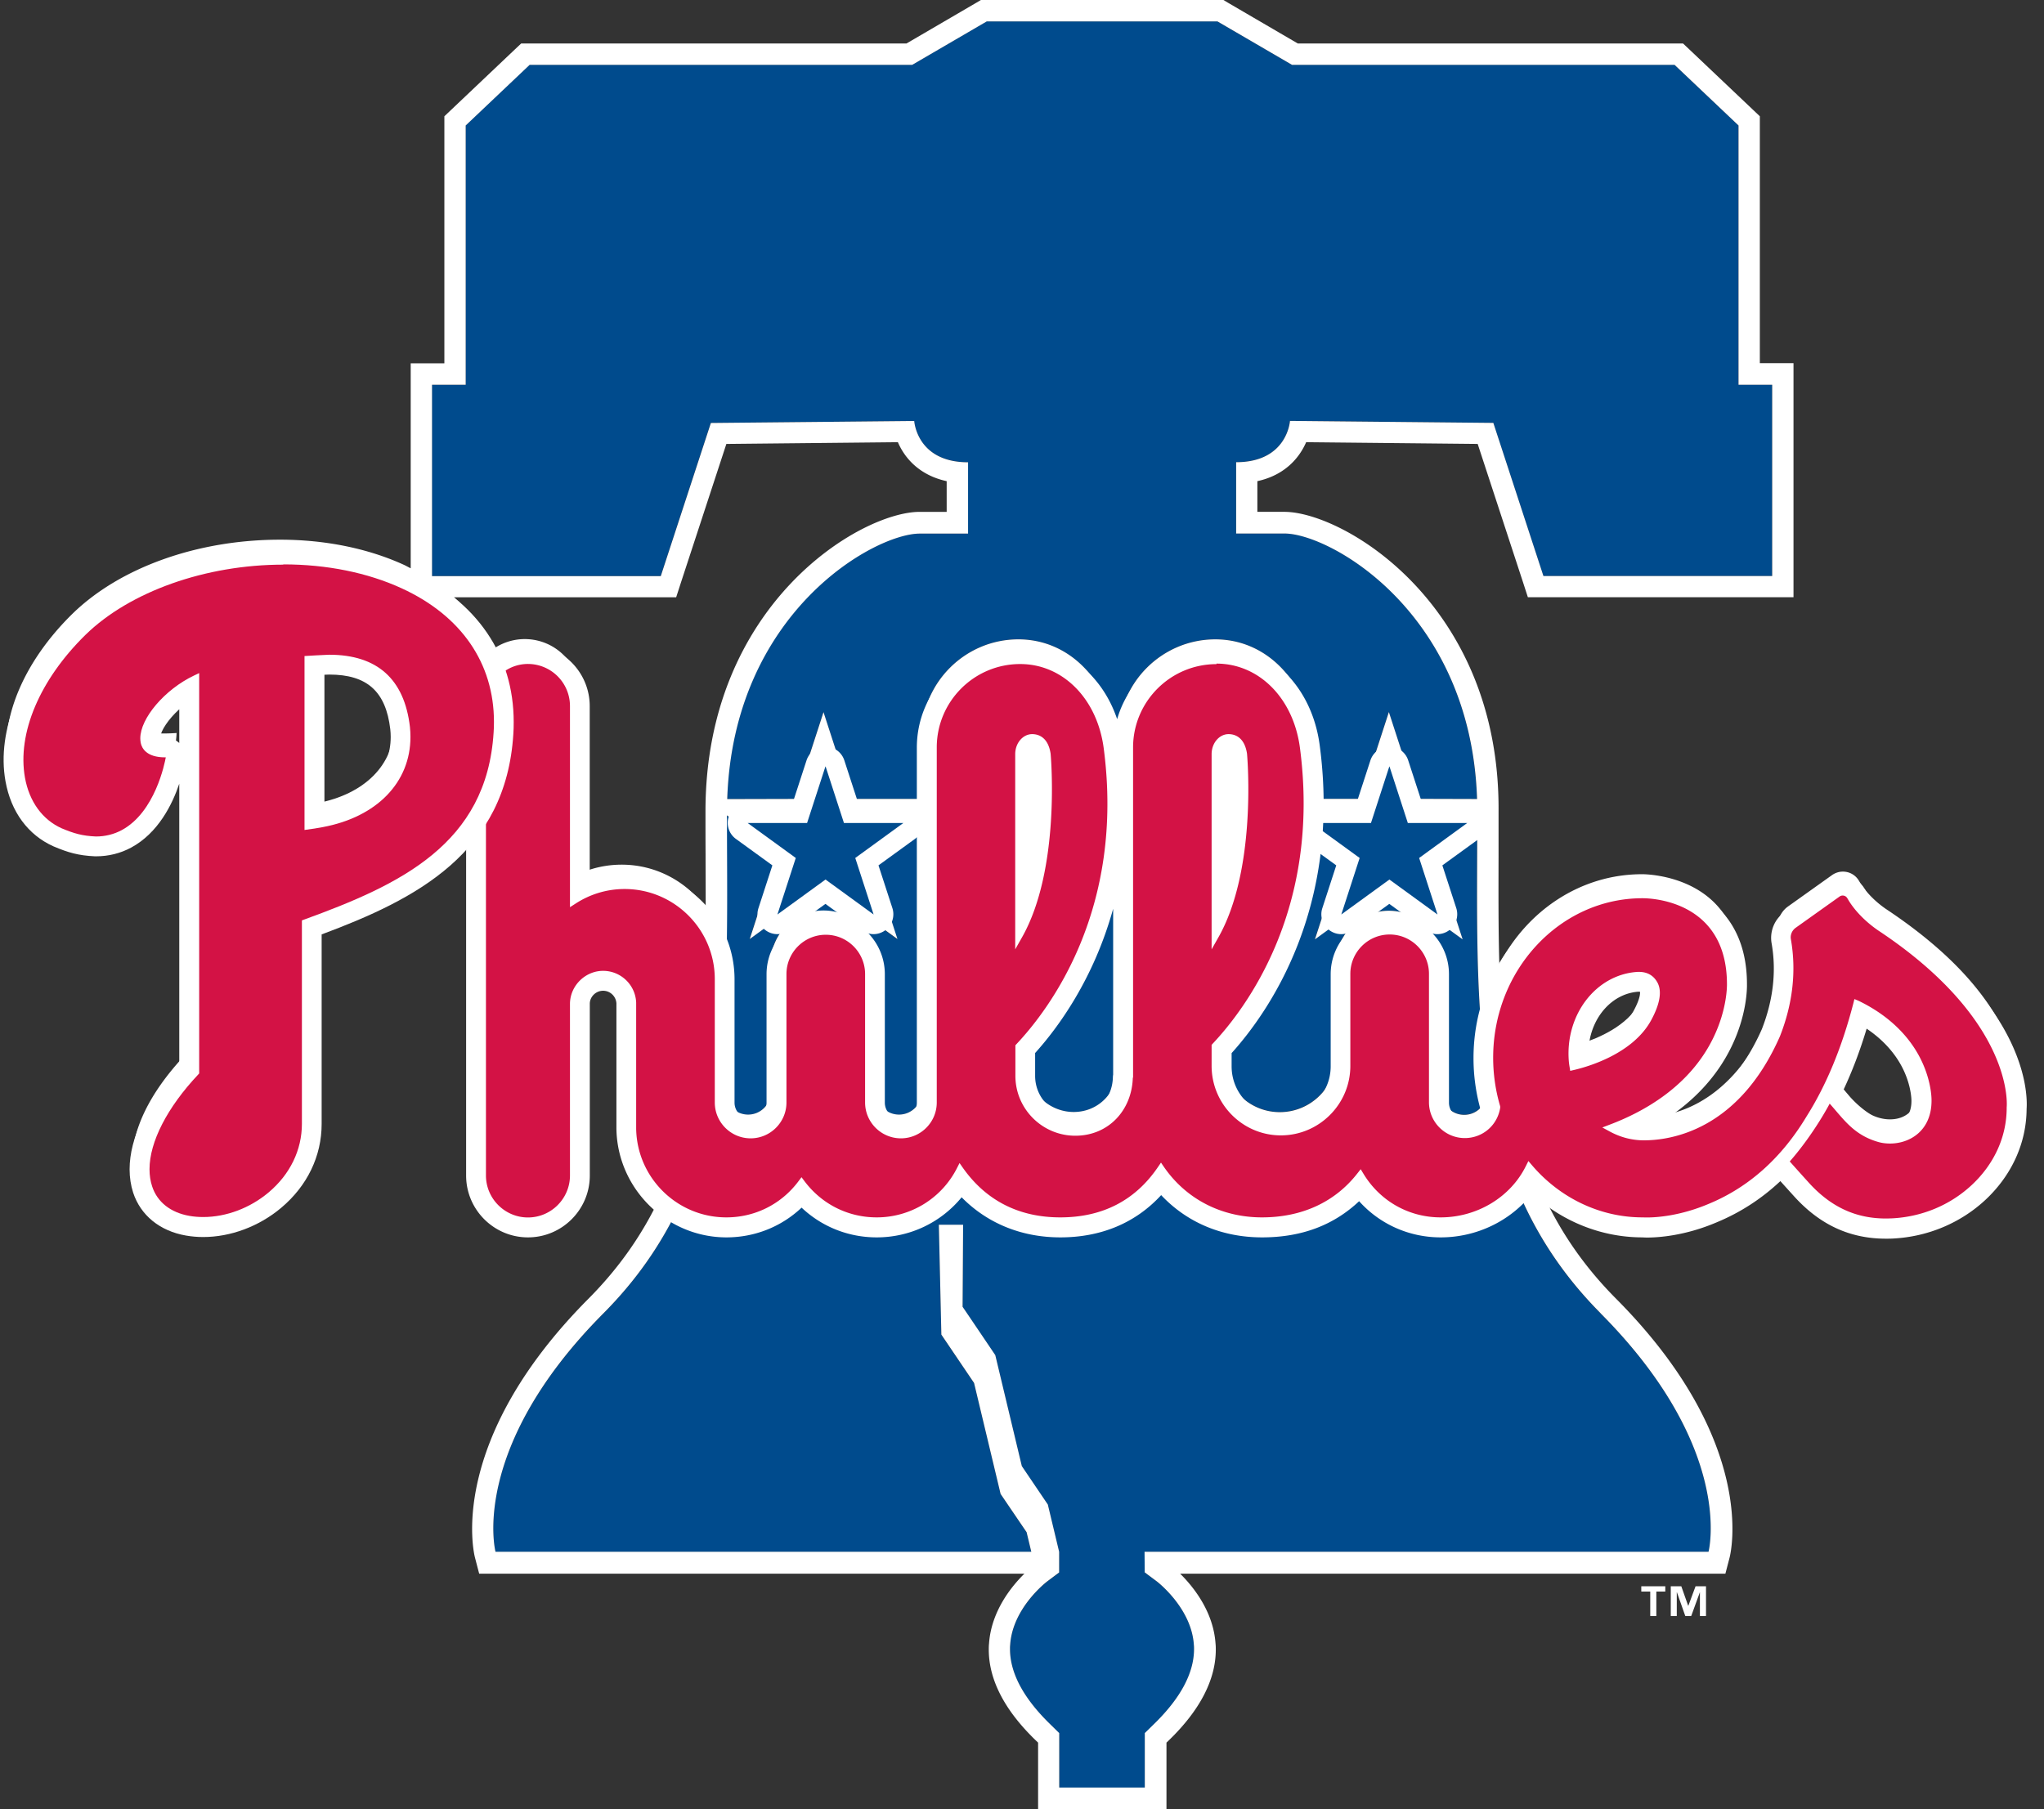
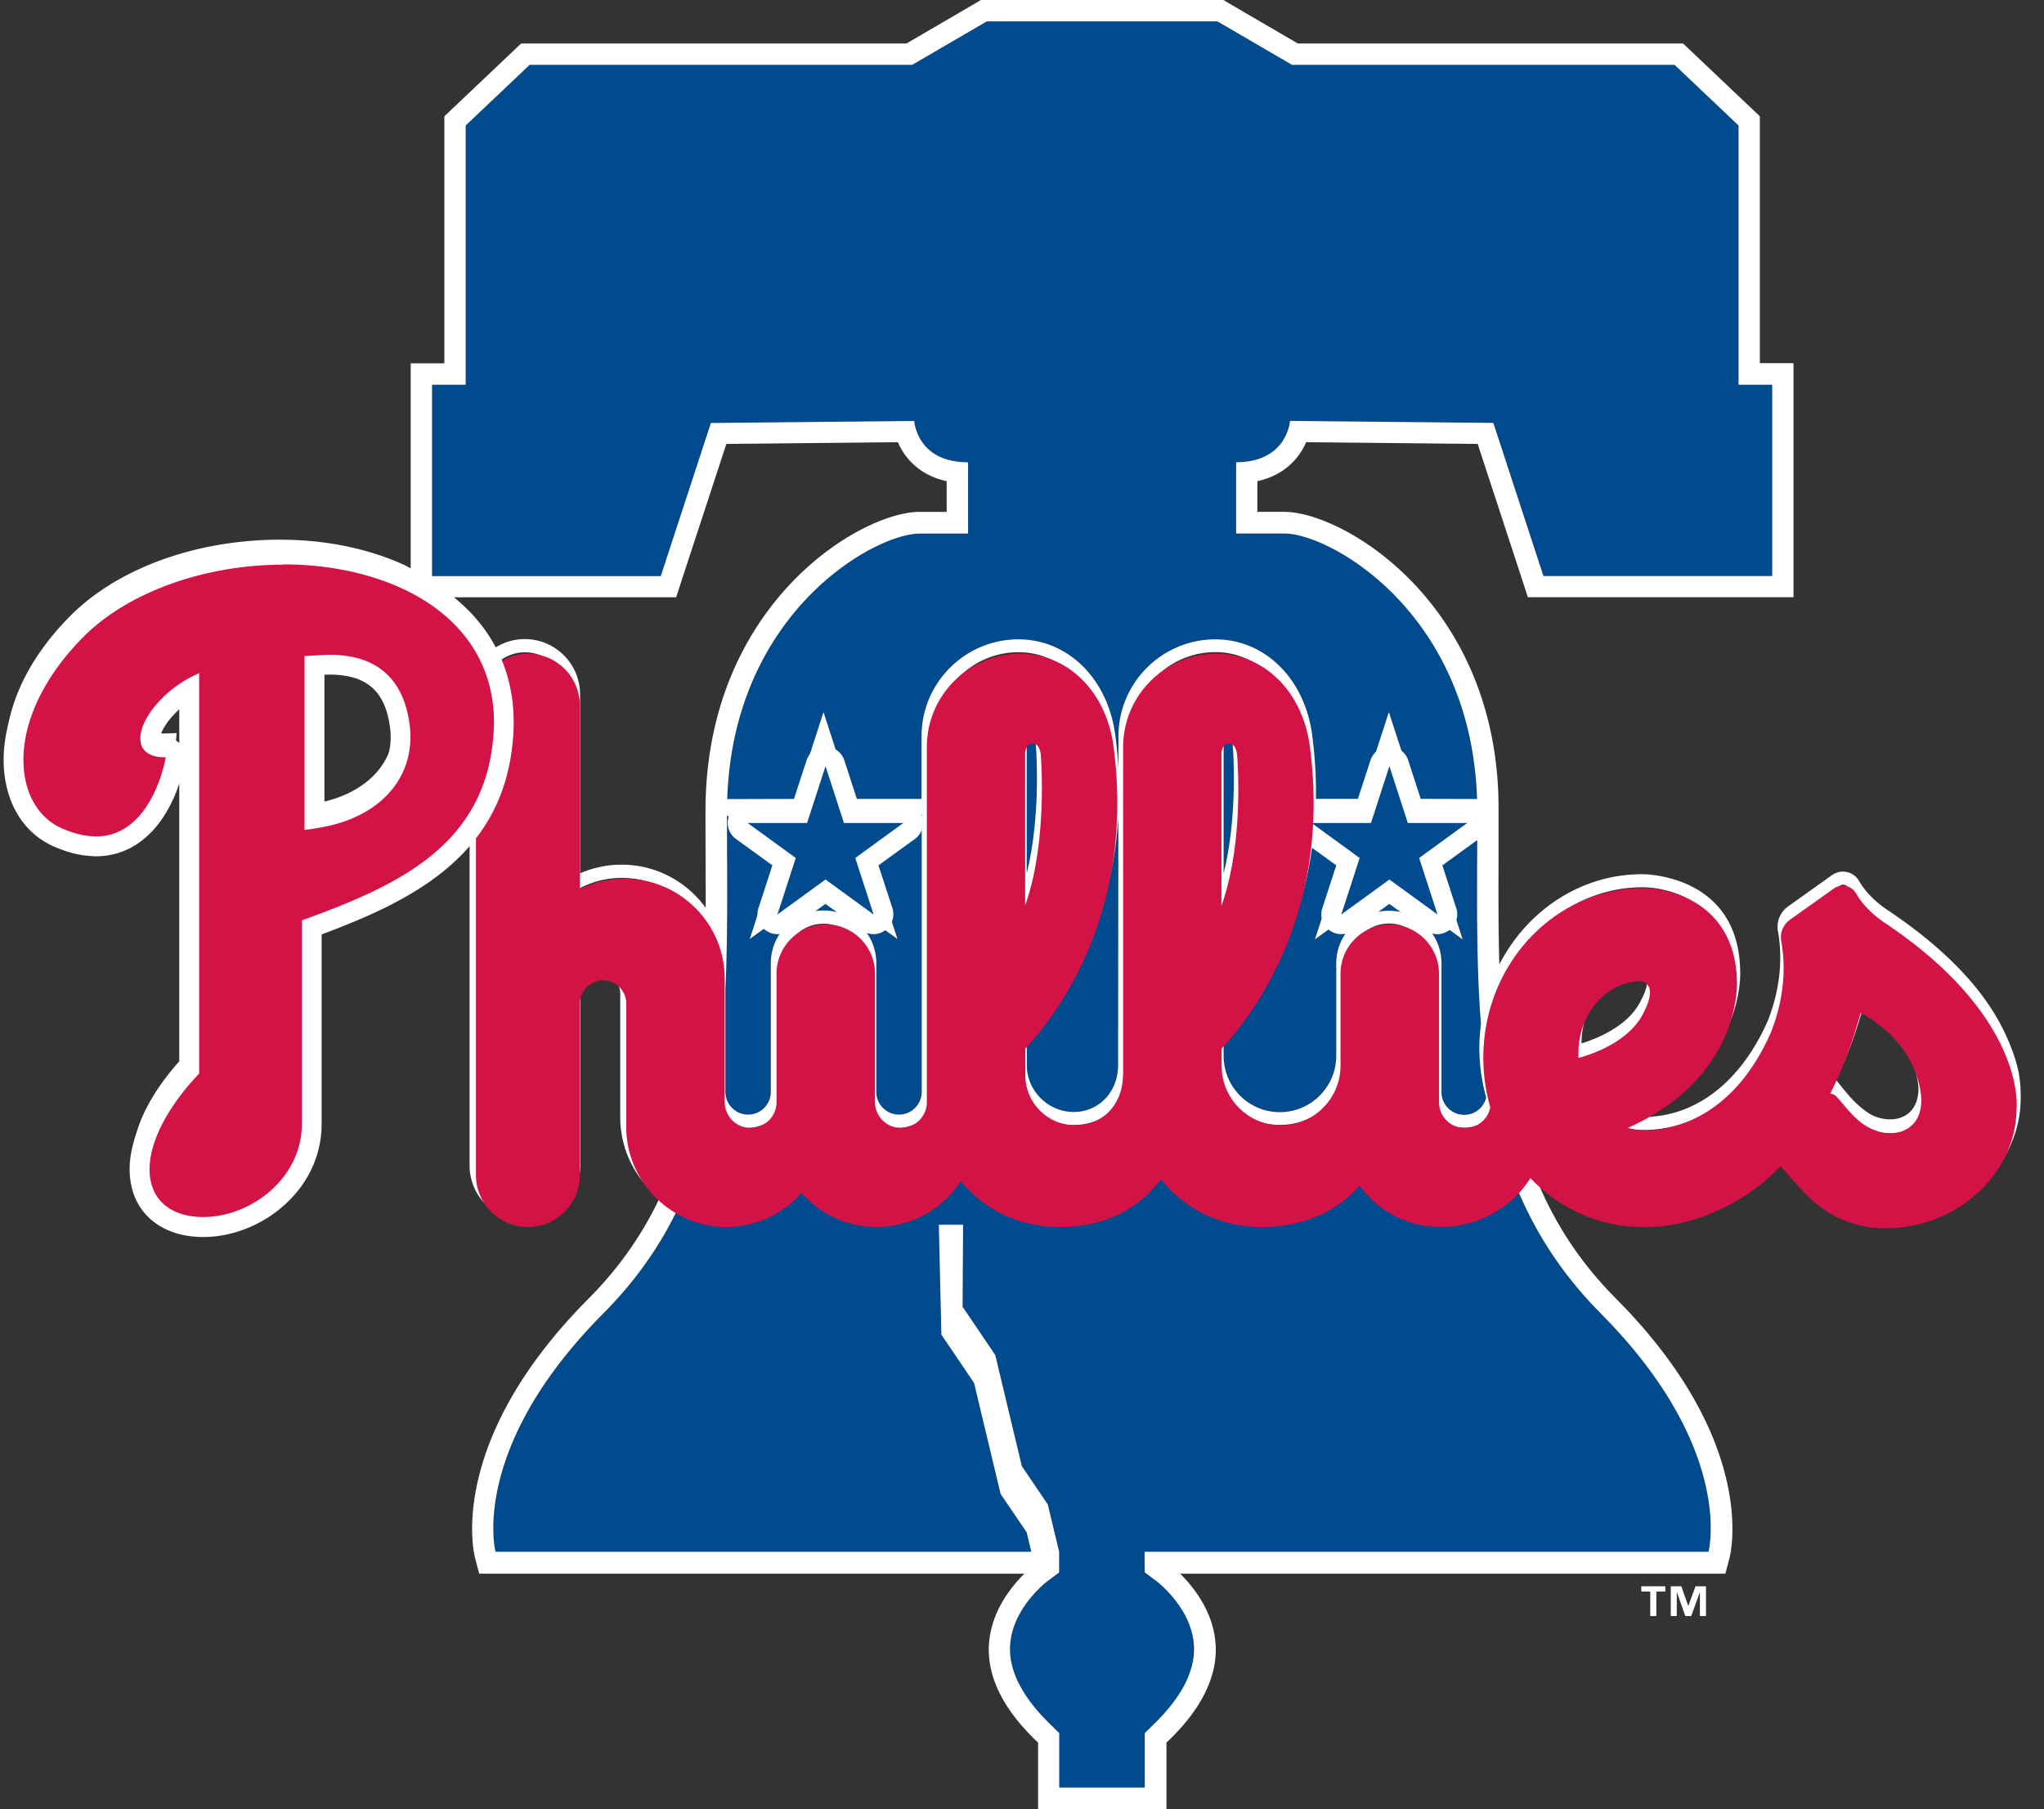
<svg xmlns="http://www.w3.org/2000/svg" viewBox="0 0 235 208.03">
  <rect x="0" y="0" width="235" height="208.03" fill="#333333" stroke="none" />
  <path d="M81.72 48.63l23.38-.23s.29 4.75 6.19 4.75v8.2h-5.56c-5.21 0-21.44 9.05-22.13 30.53l7.83-.02 3.24-9.98 3.24 9.98h8.03v-7.21c0-6.14 5-11.14 11.14-11.14 5.7 0 10.27 4.52 11.13 10.99.17 1.32.3 2.61.37 3.87v-3.72c0-6.14 5-11.14 11.14-11.14 5.7 0 10.27 4.52 11.13 10.99.34 2.59.47 5.03.43 7.35h5.15l3.24-9.98 3.24 9.98 6.9.02c-.7-21.48-16.93-30.53-22.14-30.53h-5.56v-8.2c5.91 0 6.19-4.75 6.19-4.75l23.38.23 5.76 17.61h26.3v-22h-3.87v-29.8l-7.35-6.97h-43.98l-8.58-5h-26.52l-8.58 5H60.88l-7.35 6.97v29.81h-3.87v22h26.3l5.76-17.61zm88.11 45.82l-4.92 3.57 3.24 9.98-8.49-6.17-8.49 6.17 3.24-9.98-3.35-2.44c-1.2 12.4-7.15 20.45-10.39 23.98v1.82c0 3.58 2.9 6.49 6.46 6.49s6.49-2.91 6.49-6.49v-10.62c0-3.34 2.71-6.05 6.05-6.05s6.05 2.71 6.05 6.05v14.81c0 1.44 1.17 2.61 2.61 2.61 1.22 0 2.26-.83 2.53-2-.53-1.86-.79-3.79-.79-5.74 0-.92.08-1.81.19-2.7-.6-7.34-.45-15.13-.43-23.3zm-66.5 33.74c1.44 0 2.61-1.17 2.61-2.61V93.64l-6.03 4.38 3.24 9.98-8.49-6.17-8.49 6.17 3.24-9.98-5.86-4.24c0 6.94.12 13.6-.18 19.95v11.85c0 1.44 1.17 2.61 2.61 2.61s2.61-1.17 2.61-2.61v-14.81c0-3.34 2.71-6.05 6.05-6.05s6.05 2.71 6.05 6.05v14.81c0 1.44 1.17 2.61 2.61 2.61h.03z" fill="#004b8d" />
  <path d="M119.09 85.68c-.06-.62-.28-.92-.61-.92-.25 0-.43.31-.43.79v14.92c1.65-6.7 1.09-14.21 1.05-14.79h-.01zm22.64 0c-.07-.62-.28-.92-.61-.92-.25 0-.43.31-.43.79v14.92c1.65-6.7 1.09-14.2 1.05-14.79h-.01zm-23.68 36.81c0 2.97 2.42 5.39 5.39 5.39s5.11-2.32 5.11-5.39l.03-25.96v-2.68c-.78 13.38-7.14 22.02-10.53 25.71v2.92zm47.49 17.87c-3.7 0-7.1-1.67-9.35-4.54-2.82 2.94-6.75 4.54-11.23 4.54s-8.76-1.86-11.63-5.27c-2.84 3.45-6.83 5.27-11.62 5.27s-8.58-1.78-11.44-5.04a11.854 11.854 0 01-9.73 5.04c-3.33 0-6.42-1.35-8.66-3.75-2.25 2.4-5.34 3.75-8.67 3.75-1.91 0-3.71-.46-5.31-1.26-2.04 4.2-4.79 8.19-8.52 11.95-15.52 15.61-12.41 27.42-12.41 27.42h61.6l-.54-2.25c-.85-1.24-2.99-4.4-2.99-4.4l-3.05-12.76-3.76-5.56-.29-12.63h2.79l-.06 9.43 3.76 5.56 3.05 12.76 2.99 4.42 1.3 5.42v2.38l-1.36 1.02s-4 3.03-4.27 7.31c-.02.16-.02.32-.02.47 0 2.77 1.56 5.68 4.64 8.67l1.02 1v6.26h9.84v-6.26l1.02-1c3.08-2.99 4.64-5.9 4.64-8.67 0-.16 0-.31-.02-.47-.27-4.28-4.23-7.28-4.27-7.31l-1.38-1.03-.02-2.37h64.84s3.1-11.82-12.41-27.42c-4.43-4.45-7.48-9.24-9.59-14.32-2.3 2.27-5.49 3.63-8.9 3.63h.01z" fill="#004b8d" />
  <path fill="#fff" d="M188.7 183.02h1.03v2.81h.7v-2.81h1.03v-.61h-2.76v.61zm5.41 1.63h-.02l-.79-2.24h-1.21v3.42h.69v-2.72h.02l.96 2.72h.68l.99-2.72h.01v2.72h.7v-3.42h-1.2l-.83 2.24zm-4.28-68.58c1.05-1.93 1.27-3.42.67-4.42-.5-.84-1.29-1.21-2.36-1.13-4.68.36-8.18 4.89-7.81 10.16.02.29.06.57.1.8l.07.44.43-.1c1.55-.36 6.78-1.84 8.9-5.75zm-8 3.92c-.04-4.19 2.75-7.7 6.43-7.96.32-.03.79.07.95.39.19.39.38.93-.7 2.92-1.44 2.65-4.76 4.04-6.67 4.65zM120.6 85.34c-.3-1.95-1.46-2.24-2.12-2.24-1.08 0-1.95 1.03-1.95 2.31v22.49l.78-1.37c4.43-7.82 3.35-20.62 3.3-21.19h-.01zm-2.55.2c0-.48.19-.79.43-.79.33 0 .55.3.61.92.05.58.61 8.08-1.05 14.79V85.54h.01zM37.47 73.97c-.38 0-2.85.15-2.85.15v20.05c.73-.09 1.64-.23 2.12-.33 6.23-1.17 10.1-5.15 10.1-10.4 0-.39-.02-.78-.06-1.16-.64-5.52-3.77-8.32-9.3-8.32zm-1.01 18.39l-.32.06V75.56s.98-.05 1.33-.05c4.7 0 7.25 2.28 7.79 6.97.03.31.05.65.05.98 0 4.47-3.39 7.88-8.86 8.9z" />
  <path d="M230.78 119.4c-2.31-5.34-7.09-10.33-14.02-14.92l-.04-.03c-2.09-1.47-2.96-3.11-2.96-3.11l-.1-.16c-.4-.6-1.06-.95-1.78-.95-.45 0-.88.14-1.25.4l-5.05 3.6c-.9.64-1.36 1.75-1.17 2.82.59 3.37.2 6.85-1.17 10.35-3.1 7.02-8.3 11.04-14.27 11.04-.23 0-.46 0-.68-.04 5.82-2.86 8.69-6.75 10.1-9.69 1.71-3.55 1.69-6.47 1.68-6.79 0-11.26-10.77-11.39-11.23-11.39h-.06c-7.06 0-13.22 4.2-16.4 10.37-.12-4.09-.1-8.31-.09-12.67v-4.95c.16-23.81-17.85-34.42-24.63-34.42h-3.1v-3.53c3.13-.68 4.81-2.64 5.61-4.48l19.72.2 5.22 15.93.55 1.7h30.54V41.76h-3.87V13.37l-.77-.73-7.35-6.97-.71-.67h-44.29l-8-4.67-.57-.34h-27.85l-.57.34-8 4.67h-44.3l-.71.67-7.35 6.97-.77.73v28.41h-3.87v23.57c-.25-.12-.49-.26-.74-.38-4.14-1.9-9.08-2.91-14.29-2.91-9.46 0-18.38 3.18-23.85 8.51C2.67 76.13-.1 82.8.9 88.42c.59 3.27 2.39 5.76 5.1 6.96 1.8.8 3.12 1.05 4.55 1.05 1.33 0 2.6-.28 3.73-.89C19 93 20.05 86.31 20.1 86.03c0 0 .19-1.08.2-1.74-.27.02-1.08.07-1.75.05-.46 0-1.24-.08-1.33-.49-.02-.07-.02-.14-.02-.21 0-1.16 1.39-3.36 3.75-4.97v43c-3.7 4.03-5.72 8.15-5.72 11.64 0 .87.13 1.7.38 2.46.78 2.37 2.73 3.94 5.49 4.43.6.1 1.22.16 1.85.16 2.99 0 6.09-1.16 8.5-3.19 2.83-2.38 4.39-5.61 4.39-9.08v-22.38c7.07-2.6 13.97-5.71 18.15-11.3v39.61c0 3.51 2.85 6.36 6.36 6.36s6.36-2.85 6.36-6.36V114.2c.02-1.23 1.05-2.25 2.3-2.25s2.3 1.03 2.3 2.3v14.22c0 3.77 1.77 7.13 4.51 9.32-1.94 4.09-4.57 7.94-8.16 11.55-16.32 16.41-13.19 29.24-13.05 29.78l.48 1.84h62.69c-1.47 1.44-3.81 4.3-4.07 8.03-.03.28-.03.52-.03.7 0 3.46 1.81 6.97 5.39 10.43l.28.27v7.68h14.76v-7.68l.28-.27c3.57-3.46 5.39-6.97 5.39-10.43 0-.18 0-.42-.03-.7-.26-3.73-2.61-6.59-4.07-8.03h62.69l.48-1.84c.14-.54 3.27-13.36-13.05-29.78-4.23-4.25-7.14-8.84-9.14-13.75 3.36 3.06 7.66 4.79 12.12 4.8.09 0 .29.02.59.02 1.13 0 4.14-.17 7.73-1.71 2.86-1.19 5.41-2.91 7.65-5.15.27.3 1 1.15 1.97 2.29 2.7 3.17 5.86 4.76 10.9 4.66 8.03-.15 14.67-6.56 14.7-14.2 0-1.87-.09-3.58-1.52-6.87l-.02-.03zm-59.91 6.8c-.28 1.17-1.31 2-2.53 2-1.44 0-2.61-1.17-2.61-2.61v-14.81c0-3.34-2.71-6.05-6.05-6.05s-6.05 2.71-6.05 6.05v10.62c0 3.58-2.91 6.49-6.49 6.49s-6.46-2.91-6.46-6.49v-1.82c3.24-3.53 9.2-11.59 10.39-23.98l3.35 2.44-3.24 9.98 8.49-6.17 8.49 6.17-3.24-9.98 4.92-3.57c0 8.17-.16 15.96.43 23.3-.11.88-.19 1.78-.19 2.7 0 1.95.27 3.88.79 5.74zM150.7 93.4h6.85l2.12-6.52 2.12 6.52h6.85l-5.54 4.03 2.12 6.52-5.54-4.03-5.54 4.03 2.12-6.52-5.54-4.03h-.02zM49.67 44.24h3.87V14.43l7.35-6.97h43.98l8.58-5h26.52l8.58 5h43.98l7.35 6.97v29.81h3.87v22h-26.3l-5.76-17.61-23.38-.23s-.29 4.75-6.19 4.75v8.2h5.56c5.21 0 21.44 9.05 22.14 30.53l-6.9-.02-3.24-9.98-3.24 9.98h-5.15c.04-2.32-.09-4.77-.43-7.35-.86-6.47-5.43-10.99-11.13-10.99-6.14 0-11.14 5-11.14 11.14v3.72a49.45 49.45 0 00-.37-3.87c-.86-6.47-5.43-10.99-11.13-10.99-6.14 0-11.14 5-11.14 11.14v7.21h-8.03l-3.24-9.98-3.24 9.98-7.83.02c.7-21.48 16.93-30.53 22.13-30.53h5.56v-8.2c-5.91 0-6.19-4.75-6.19-4.75l-23.38.23-5.76 17.61h-26.3v-22zm78.91 49.6v2.68l-.03 25.96c0 3.07-2.2 5.39-5.11 5.39s-5.39-2.42-5.39-5.39v-2.92c3.39-3.7 9.75-12.33 10.53-25.71zM94.67 104.7c-3.34 0-6.05 2.71-6.05 6.05v14.81c0 1.44-1.17 2.61-2.61 2.61s-2.61-1.17-2.61-2.61v-11.85c.3-6.35.18-13.01.18-19.95L89.44 98l-3.24 9.98 8.49-6.17 8.49 6.17L99.94 98l6.03-4.38v31.94c0 1.44-1.17 2.61-2.61 2.61s-2.61-1.17-2.61-2.61v-14.81c0-3.34-2.71-6.05-6.05-6.05h-.03zm-8.96-11.32h6.85l2.12-6.52 2.12 6.52h6.85l-5.54 4.03 2.12 6.52-5.54-4.03-5.54 4.03 2.12-6.52-5.54-4.03h-.02zm-9.75-24.7h1.78l.55-1.7 5.22-15.93 19.72-.2c.79 1.84 2.48 3.8 5.61 4.48v3.53h-3.1c-6.78 0-24.63 10.58-24.63 34.42 0 1.67 0 3.32.01 4.95 0 2.08.02 4.13.01 6.16-2.17-3-5.68-4.96-9.66-4.96-1.65 0-3.28.34-4.78 1V79.85c0-3.51-2.85-6.36-6.36-6.36-1.41 0-2.71.47-3.76 1.24-.97-2.27-2.46-4.3-4.39-6.05h23.78zM34.58 104.5l-.27.1v23.45c0 3.02-1.37 5.83-3.85 7.92-2.14 1.8-4.88 2.83-7.52 2.83-.54 0-1.08-.04-1.58-.13-2.18-.38-3.72-1.6-4.32-3.41-.2-.6-.3-1.27-.3-1.98 0-3.15 2.04-7.13 5.61-10.92l.11-.12V76.08l-.59.28c-3.36 1.59-6.2 4.91-6.2 7.25 0 .17.02.35.05.52.13.62.67 1.66 2.8 1.66h.08c-.12.67-1.23 6.31-5.06 8.38-.91.49-1.92.74-2.99.74-1.59-.07-2.5-.34-3.95-.95-2.23-1-3.73-3.07-4.23-5.84-.92-5.12 1.7-11.28 6.99-16.48 5.12-4.99 13.85-8.08 22.79-8.08 4.99 0 9.71.96 13.65 2.77 6.85 3.15 10.62 8.61 10.62 15.39 0 .44 0 .84-.04 1.22-.79 12.88-10.78 17.55-21.83 21.56h.03zm149.44 46.52c15.52 15.61 12.41 27.42 12.41 27.42h-64.84l.02 2.37 1.38 1.03s4 3.03 4.27 7.31c.02.16.02.32.02.47 0 2.77-1.56 5.68-4.64 8.67l-1.02 1v6.26h-9.84v-6.26l-1.02-1c-3.08-2.99-4.64-5.9-4.64-8.67 0-.16 0-.31.02-.47.27-4.28 4.23-7.28 4.27-7.31l1.36-1.02v-2.38l-1.3-5.43-2.99-4.42-3.05-12.76s-2.8-4.15-3.76-5.56l.06-9.43h-2.79l.29 12.63 3.76 5.56 3.05 12.76s2.15 3.17 2.99 4.4l.54 2.25h-61.6s-3.1-11.82 12.41-27.42c3.73-3.75 6.48-7.74 8.52-11.95 1.6.8 3.4 1.26 5.31 1.26 3.33 0 6.42-1.35 8.67-3.75a11.79 11.79 0 008.66 3.75c3.92 0 7.51-1.9 9.73-5.04 2.86 3.27 6.86 5.04 11.44 5.04s8.78-1.81 11.62-5.27c2.87 3.41 6.94 5.27 11.63 5.27s8.42-1.6 11.23-4.54c2.25 2.87 5.65 4.54 9.35 4.54 3.4 0 6.6-1.37 8.9-3.63 2.11 5.08 5.16 9.86 9.59 14.32h-.01zm46.75-24.85v.03c0 3.32-1.44 6.49-4.04 8.91-2.53 2.36-5.77 3.65-9.14 3.83-3.6.19-6.77-.95-9.64-4.11a162.49 162.49 0 01-2.19-2.45c2.82-3.22 4.6-6.67 4.6-6.67 1.61 1.8 2.76 3.6 5.57 4.41 2.55.73 6.17-.59 6.17-4.75 0-.08.04-1.89-.98-4.22-.94-2.14-2.98-5.14-7.42-7.29l-.45-.19h-.04l-.12.48c-1.31 5.04-3.11 9.41-5.37 13.01-2.86 4.79-6.65 8.18-11.25 10.1-3.34 1.43-6.1 1.58-7.13 1.58-.33 0-.51-.02-.51-.02h-.04c-4.83 0-9.47-2.19-12.73-6.02l-.41-.48-.28.57c-1.78 3.6-5.64 5.93-9.84 5.93-3.67 0-6.99-1.88-8.9-5.04l-.31-.52-.37.48c-2.59 3.32-6.39 5.08-11 5.08s-8.71-2.07-11.3-5.82l-.34-.5-.34.5c-2.61 3.86-6.4 5.81-11.26 5.81s-8.63-2.02-11.21-5.7l-.4-.56-.31.61a10.356 10.356 0 01-9.25 5.65c-3.31 0-6.34-1.53-8.33-4.2l-.33-.45-.33.45c-1.99 2.67-5.03 4.2-8.33 4.2-5.67 0-10.3-4.56-10.4-10.21v-14.55c-.08-2.03-1.76-3.66-3.81-3.66s-3.79 1.69-3.82 3.77v19.82c0 2.67-2.17 4.84-4.84 4.84s-4.84-2.17-4.84-4.84v-42c1.35-2.5 2.22-5.44 2.43-8.94.03-.4.04-.84.04-1.31 0-1.93-.28-3.76-.83-5.48.85-.76 1.97-1.24 3.2-1.24 2.67 0 4.84 2.17 4.84 4.84v23.2l.64-.42c1.69-1.1 3.65-1.68 5.66-1.68 5.73 0 10.4 4.66 10.4 10.4v14.21c0 2.28 1.86 4.13 4.13 4.13s4.13-1.85 4.13-4.13v-14.81c0-2.5 2.03-4.53 4.53-4.53s4.53 2.03 4.53 4.53v14.81c0 2.28 1.86 4.13 4.13 4.13s4.13-1.85 4.13-4.13V84.62c0-5.3 4.31-9.62 9.62-9.62 4.91 0 8.87 3.98 9.62 9.67 2.46 18.59-6.22 30.08-10.06 34.15l-.11.12v3.52c0 3.81 3.1 6.91 6.91 6.91s6.52-2.92 6.63-6.69l.03-.02V84.61c0-5.3 4.31-9.62 9.62-9.62 4.91 0 8.87 3.98 9.62 9.67 2.46 18.59-6.22 30.08-10.06 34.15l-.11.12v2.42c0 4.41 3.58 8.01 7.98 8.01s8.01-3.59 8.01-8.01v-10.62c0-2.5 2.03-4.53 4.53-4.53s4.53 2.03 4.53 4.53v14.81c0 2.28 1.86 4.13 4.13 4.13 2.05 0 3.77-1.47 4.08-3.51v-.18c-.55-1.8-.82-3.67-.82-5.57 0-10.14 7.71-18.38 17.21-18.38h.03c.99 0 9.71.28 9.71 9.9 0 .03.07 2.79-1.55 6.15-2.71 5.61-8 8.57-11.97 10.06l-.84.32.79.43c1.27.7 2.62 1.05 4 1.05 3.13 0 10.91-1.17 15.68-11.99 1.48-3.77 1.91-7.54 1.26-11.19-.09-.5.13-1.02.55-1.32l5.05-3.59c.11-.08.23-.12.37-.12.21 0 .4.1.51.27l.09.14c.12.22 1.06 1.9 3.36 3.52l.07.05c15.85 10.49 14.89 20.33 14.87 20.43v.03h-.04zm-19.68-2c1.21-2.51 2.26-5.29 3.11-8.32 6.46 3.74 6.37 9.42 6.37 9.48v.03c-.15 3.41-3.15 3.9-5.28 2.9-.62-.29-1.83-1.22-2.79-2.36-.66-.78-1.2-1.46-1.42-1.74z" fill="#fff" />
  <path d="M143.23 85.34c-.3-1.95-1.46-2.24-2.12-2.24-1.08 0-1.95 1.03-1.95 2.31v22.49l.78-1.37c4.43-7.82 3.35-20.62 3.3-21.19h-.01zm-2.54.21c0-.48.19-.79.43-.79.33 0 .55.3.61.92.05.58.61 8.08-1.05 14.79V85.55h.01z" fill="#fff" />
  <path d="M165.28 106.29c-.24 0-.47-.07-.67-.22l-4.86-3.53-4.86 3.53c-.2.15-.43.22-.67.22s-.47-.07-.67-.22c-.4-.29-.57-.8-.41-1.27l1.86-5.71-4.86-3.53c-.4-.29-.57-.8-.41-1.27.15-.47.59-.79 1.08-.79h6l1.86-5.71c.15-.47.59-.79 1.08-.79.49 0 .93.32 1.08.79l1.86 5.71h6.01c.49 0 .93.32 1.08.79.15.47-.01.98-.41 1.27l-4.86 3.53 1.86 5.71c.15.47-.01.98-.41 1.27-.2.15-.43.22-.67.22z" fill="#004b8d" />
  <path d="M159.75 88.14l2.11 6.5h6.83l-5.53 4.02 2.11 6.5-5.53-4.02-5.53 4.02 2.11-6.5-5.53-4.02h6.83l2.11-6.5m0-2.28c-.99 0-1.86.64-2.17 1.57l-1.6 4.92h-5.18c-.99 0-1.86.64-2.17 1.57-.31.94.03 1.97.83 2.55l4.19 3.04-1.6 4.92c-.31.94.03 1.97.83 2.55.4.29.87.44 1.34.44s.94-.15 1.34-.44l4.19-3.04 4.19 3.04c.4.29.87.44 1.34.44s.94-.15 1.34-.44c.8-.58 1.13-1.61.83-2.55l-1.6-4.92 4.19-3.04c.8-.58 1.13-1.61.83-2.55a2.279 2.279 0 00-2.17-1.57h-5.18l-1.6-4.92a2.288 2.288 0 00-2.17-1.58z" fill="#fff" />
  <path d="M216.79 141.24c-3.79 0-6.97-1.47-9.71-4.49-1.55-1.71-2.2-2.46-2.2-2.46-.06-.06-.1-.13-.14-.2-2.27 2.34-4.89 4.14-7.83 5.36-3.51 1.5-6.45 1.67-7.55 1.67-.38 0-.6-.02-.6-.02-4.77 0-9.4-2.04-12.81-5.63-2.13 3.45-6.07 5.63-10.33 5.63-3.72 0-7.13-1.75-9.3-4.74-2.77 3.1-6.64 4.74-11.24 4.74s-8.8-1.94-11.6-5.48c-2.8 3.63-6.69 5.48-11.58 5.48-4.63 0-8.65-1.87-11.44-5.28a11.465 11.465 0 01-9.67 5.28c-3.35 0-6.45-1.42-8.64-3.92-2.19 2.5-5.29 3.92-8.64 3.92-6.24 0-11.4-5.07-11.51-11.31V115.3c-.06-1.43-1.23-2.56-2.67-2.56s-2.65 1.18-2.67 2.64v19.75c0 3.29-2.68 5.97-5.97 5.97s-5.97-2.68-5.97-5.97V93.24c0-.19.05-.37.14-.54 1.35-2.5 2.1-5.26 2.29-8.45.03-.38.04-.79.04-1.24 0-1.78-.26-3.5-.77-5.12-.14-.43 0-.9.33-1.2 1.1-.98 2.51-1.52 3.95-1.52a5.98 5.98 0 015.97 5.97v21.12c1.59-.8 3.35-1.22 5.14-1.22 6.35 0 11.51 5.16 11.51 11.51v14.18c0 1.64 1.34 2.98 2.98 2.98s2.98-1.34 2.98-2.98v-14.77c0-3.12 2.54-5.66 5.66-5.66s5.66 2.54 5.66 5.66v14.77c0 1.64 1.34 2.98 2.98 2.98s2.98-1.34 2.98-2.98V85.9c0-5.92 4.81-10.73 10.73-10.73 5.49 0 9.9 4.37 10.73 10.64 2.47 18.72-6.1 30.43-10.14 34.78v3.06c0 3.17 2.58 5.75 5.75 5.75s5.38-2.39 5.47-5.56c0-.08.01-.15.03-.23V85.9c0-5.92 4.81-10.73 10.73-10.73 5.49 0 9.9 4.37 10.73 10.64 2.47 18.71-6.1 30.42-10.14 34.78v1.97c0 3.77 3.06 6.85 6.82 6.85s6.85-3.07 6.85-6.85v-10.59c0-3.12 2.54-5.66 5.66-5.66s5.66 2.54 5.66 5.66v14.77c0 1.64 1.34 2.98 2.98 2.98 1.43 0 2.64-.99 2.92-2.38-.54-1.9-.8-3.8-.8-5.72 0-10.74 8.21-19.48 18.3-19.48 4.05 0 10.86 2.32 10.86 11.02 0 .3 0 3.19-1.66 6.63-2.5 5.18-7.05 8.21-10.92 9.93.62.18 1.25.27 1.89.27 2.9 0 10.11-1.1 14.6-11.28 1.38-3.52 1.79-7.07 1.18-10.5-.17-.93.23-1.89 1.01-2.45l5.03-3.58a1.766 1.766 0 012.49.44l.09.14s.04.06.06.1c.03.06.87 1.61 3 3.11 15.81 10.47 15.45 20.56 15.38 21.43-.01 3.64-1.57 7.07-4.39 9.7-2.65 2.46-6.14 3.92-9.83 4.12-.27.01-.54.02-.81.02zm-6.35-15.48c.28.03.54.16.73.37.26.29.5.57.74.85 1.25 1.47 2.24 2.62 4.28 3.21.34.1.7.15 1.07.15 1.67 0 3.63-.99 3.63-3.79 0-.05.03-1.67-.88-3.76-.8-1.83-2.5-4.36-6.09-6.31-.94 3.41-2.1 6.51-3.49 9.27zm-22.2-12.91c-4.01.31-7.03 4.25-6.75 8.82 1.94-.55 5.72-1.97 7.34-4.96.82-1.5 1.06-2.67.7-3.29-.24-.41-.57-.58-1.1-.58h-.19zm-47-27.35c-.43 0-.81.54-.81 1.16v17.5c2.65-7.41 1.83-17 1.79-17.46-.19-1.2-.76-1.2-.98-1.2zm-22.57 0c-.43 0-.81.54-.81 1.16v17.48c2.65-7.5 1.8-17.33 1.79-17.44-.19-1.2-.76-1.2-.98-1.2z" fill="#d31245" />
-   <path d="M139.85 76.31c4.9 0 8.84 3.97 9.6 9.65 2.45 18.54-6.2 30-10.04 34.07l-.11.12v2.42c0 4.4 3.57 7.99 7.96 7.99s7.99-3.58 7.99-7.99v-10.59c0-2.49 2.03-4.52 4.52-4.52s4.52 2.03 4.52 4.52v14.77c0 2.27 1.85 4.12 4.12 4.12 2.05 0 3.76-1.47 4.07-3.5v-.09l-.01-.09c-.53-1.8-.8-3.67-.8-5.56 0-10.11 7.7-18.34 17.16-18.34h.03c.99 0 9.68.28 9.69 9.88 0 .03.07 2.78-1.55 6.13-2.7 5.6-7.98 8.54-11.94 10.03l-.84.32.79.43c1.27.7 2.61 1.05 3.99 1.05 3.12 0 10.89-1.16 15.64-11.96 1.48-3.76 1.9-7.52 1.26-11.16-.09-.5.13-1.02.55-1.32l5.04-3.59a.6.6 0 01.36-.12c.21 0 .4.1.51.27l.09.14c.12.22 1.06 1.89 3.35 3.51l.07.05c15.81 10.46 14.85 20.28 14.84 20.38v.06c0 3.32-1.43 6.47-4.03 8.89-2.53 2.35-5.76 3.64-9.11 3.82-.25.01-.5.02-.75.02-3.28 0-6.21-1.19-8.86-4.12-1.54-1.7-2.19-2.44-2.19-2.44 2.81-3.21 4.59-6.65 4.59-6.65 1.61 1.8 2.76 3.59 5.55 4.4.44.13.91.19 1.39.19 2.29 0 4.77-1.49 4.77-4.93 0-.08.04-1.88-.98-4.21-.93-2.14-2.98-5.13-7.4-7.27l-.45-.19h-.04l-.12.48c-1.3 5.03-3.1 9.39-5.36 12.97-2.86 4.77-6.63 8.16-11.23 10.07-3.33 1.42-6.08 1.58-7.11 1.58-.33 0-.51-.01-.51-.01h-.04c-4.82 0-9.45-2.19-12.7-6l-.41-.48-.28.56c-1.77 3.6-5.62 5.92-9.81 5.92-3.66 0-6.98-1.88-8.88-5.03l-.31-.51-.37.47c-2.58 3.31-6.38 5.07-10.98 5.07s-8.69-2.06-11.27-5.8l-.34-.5-.34.5c-2.61 3.85-6.38 5.8-11.24 5.8s-8.6-2.02-11.19-5.69l-.39-.56-.31.61a10.331 10.331 0 01-9.22 5.64c-3.3 0-6.33-1.53-8.31-4.18l-.33-.44-.33.44c-1.98 2.66-5.01 4.18-8.31 4.18-5.66 0-10.27-4.55-10.37-10.19v-14.51c-.08-2.03-1.76-3.65-3.8-3.65s-3.78 1.69-3.81 3.76v19.77c0 2.66-2.17 4.83-4.83 4.83s-4.83-2.17-4.83-4.83V93.28c1.35-2.5 2.21-5.43 2.43-8.92.03-.4.04-.83.04-1.31 0-1.93-.28-3.76-.83-5.47.85-.76 1.96-1.23 3.19-1.23a4.84 4.84 0 014.83 4.83v23.14l.64-.41c1.69-1.1 3.64-1.68 5.64-1.68 5.72 0 10.37 4.65 10.37 10.37v14.18c0 2.27 1.85 4.12 4.12 4.12s4.12-1.85 4.12-4.12v-14.77c0-2.49 2.03-4.52 4.52-4.52s4.52 2.03 4.52 4.52v14.77c0 2.27 1.85 4.12 4.12 4.12s4.12-1.85 4.12-4.12V85.95c0-5.29 4.3-9.59 9.59-9.59 4.9 0 8.84 3.97 9.6 9.65 2.45 18.54-6.2 30-10.04 34.07l-.11.12v3.51c0 3.8 3.09 6.89 6.89 6.89s6.5-2.91 6.61-6.67l.03-.02V85.96c0-5.29 4.3-9.59 9.59-9.59m-.55 32.78l.77-1.36c4.42-7.8 3.34-20.57 3.29-21.13-.3-1.95-1.46-2.24-2.12-2.24-1.07 0-1.95 1.03-1.95 2.3v22.43m-22.57 0l.77-1.36c4.42-7.8 3.34-20.57 3.29-21.13-.3-1.95-1.46-2.24-2.12-2.24-1.07 0-1.95 1.03-1.95 2.3v22.43m63.81 13.99l.43-.1c1.55-.36 6.76-1.83 8.88-5.73 1.04-1.92 1.27-3.41.67-4.41-.45-.76-1.15-1.14-2.08-1.14-.09 0-.18 0-.28.01-4.67.36-8.16 4.88-7.79 10.14.02.29.06.57.1.8l.07.44M139.85 74.1c-5.41 0-9.99 3.64-11.41 8.6-1.75-5.19-6.02-8.6-11.16-8.6-6.55 0-11.87 5.33-11.87 11.87v40.83c0 1.02-.83 1.84-1.84 1.84s-1.84-.83-1.84-1.84v-14.77c0-3.75-3.05-6.8-6.8-6.8s-6.8 3.05-6.8 6.8v14.77c0 1.02-.83 1.84-1.84 1.84s-1.84-.83-1.84-1.84v-14.18c0-6.98-5.68-12.65-12.65-12.65-1.37 0-2.72.22-4 .65V81.2c0-3.92-3.19-7.11-7.11-7.11-1.72 0-3.39.64-4.7 1.81-.67.6-.93 1.54-.66 2.39.48 1.51.72 3.12.72 4.78 0 .44-.01.81-.03 1.16-.19 3.03-.89 5.63-2.16 7.98-.18.33-.27.7-.27 1.08v41.89c0 3.92 3.19 7.11 7.11 7.11s7.11-3.19 7.11-7.11v-19.77c.01-.8.7-1.48 1.53-1.48s1.49.66 1.53 1.46v14.43c.12 6.89 5.8 12.47 12.65 12.47 3.27 0 6.32-1.23 8.64-3.42 2.33 2.2 5.38 3.42 8.64 3.42 3.84 0 7.39-1.72 9.76-4.61 2.94 2.99 6.88 4.61 11.35 4.61 4.7 0 8.66-1.67 11.59-4.86 2.96 3.15 7 4.86 11.6 4.86s8.26-1.43 11.16-4.16c2.37 2.64 5.74 4.16 9.38 4.16 4.16 0 8.04-1.91 10.49-5.02 3.49 3.2 7.97 5 12.63 5.02.1 0 .32.02.62.02 1.17 0 4.3-.17 8.01-1.76 2.7-1.12 5.14-2.7 7.3-4.73.36.4.88.98 1.58 1.75 2.97 3.28 6.42 4.87 10.55 4.87.29 0 .58 0 .87-.02 3.96-.21 7.7-1.78 10.55-4.42 3.05-2.84 4.74-6.56 4.76-10.48.11-1.53.21-11.75-15.81-22.38l-.03-.02c-1.92-1.36-2.67-2.72-2.68-2.74-.03-.06-.07-.12-.11-.18l-.09-.14a2.888 2.888 0 00-2.41-1.29c-.61 0-1.19.19-1.69.54l-5.03 3.58a3.643 3.643 0 00-1.47 3.57c.57 3.21.19 6.54-1.12 9.89-3.16 7.14-7.69 9.5-10.88 10.24 2.85-1.89 5.61-4.55 7.4-8.25 1.74-3.6 1.78-6.59 1.77-7.16 0-9.56-7.52-12.12-11.97-12.12-10.75 0-19.47 9.25-19.47 20.62 0 1.95.26 3.87.76 5.73-.25.74-.92 1.23-1.74 1.23-1.02 0-1.84-.83-1.84-1.84v-14.77c0-3.75-3.05-6.8-6.8-6.8s-6.8 3.05-6.8 6.8v10.59c0 3.15-2.56 5.71-5.71 5.71s-5.68-2.56-5.68-5.71v-1.52c4.26-4.73 12.61-16.64 10.13-35.38-.9-6.85-5.78-11.63-11.86-11.63zm-20.81 12.47zm22.57 0zM119 121.1c2.6-2.88 6.72-8.44 8.98-16.6v19.08c-.02.1-.03.2-.03.3-.07 2.54-1.94 4.46-4.33 4.46-2.54 0-4.61-2.07-4.61-4.61v-2.62zm63.68-.97c.4-3.27 2.7-5.86 5.65-6.09h.21s0 .01.01.02c0 0 .14.57-.72 2.16-1.08 1.99-3.38 3.22-5.16 3.9zm29.26 5.21c1.02-2.17 1.91-4.52 2.67-7.05 2.47 1.66 3.73 3.58 4.36 5.02.8 1.82.79 3.24.79 3.25v.05c0 2.46-1.9 2.65-2.49 2.65-.26 0-.52-.04-.76-.1-1.7-.49-2.55-1.48-3.72-2.85-.25-.29-.5-.58-.76-.87-.03-.03-.06-.06-.08-.09z" fill="#fff" />
  <path d="M89.4 106.29c-.23 0-.47-.07-.67-.22-.4-.29-.57-.8-.41-1.27l1.86-5.71-4.86-3.53c-.4-.29-.57-.8-.41-1.27.15-.47.59-.79 1.08-.79h6l1.86-5.71c.15-.47.59-.79 1.08-.79s.93.32 1.08.79l1.86 5.71h6c.49 0 .93.32 1.08.79.15.47-.01.98-.41 1.27l-4.86 3.53 1.86 5.71a1.134 1.134 0 01-1.08 1.49c-.23 0-.47-.07-.67-.22l-4.86-3.53-4.86 3.53c-.2.15-.44.22-.67.22z" fill="#004b8d" />
  <path d="M94.92 88.14l2.11 6.5h6.83l-5.53 4.02 2.11 6.5-5.53-4.02-5.53 4.02 2.11-6.5-5.53-4.02h6.83l2.11-6.5m0-2.28c-.99 0-1.86.64-2.17 1.57l-1.6 4.92h-5.18c-.99 0-1.86.64-2.17 1.57-.31.94.03 1.97.83 2.55l4.19 3.04-1.6 4.92c-.31.94.03 1.97.83 2.55.4.29.87.44 1.34.44s.94-.15 1.34-.44l4.19-3.04 4.19 3.04c.4.29.87.44 1.34.44s.94-.15 1.34-.44c.8-.58 1.13-1.61.83-2.55l-1.6-4.92 4.19-3.04c.8-.58 1.13-1.61.83-2.55a2.279 2.279 0 00-2.17-1.57h-5.18l-1.6-4.92a2.279 2.279 0 00-2.17-1.57z" fill="#fff" />
  <path d="M23.37 141.08c-.6 0-1.2-.05-1.77-.15-2.62-.46-4.46-1.94-5.2-4.17-.24-.72-.36-1.5-.36-2.33 0-3.37 2.08-7.53 5.71-11.46V79.25c-2.63 1.6-4.49 4.14-4.49 5.64 0 .1 0 .19.03.28.13.62.99.75 1.68.75.34 0 .7.15.91.41.22.26.35.6.29.93-.2 1.13-1.41 6.89-5.63 9.16-1.07.58-2.26.87-3.52.87-1.84-.09-2.91-.41-4.38-1.03-2.6-1.17-4.33-3.53-4.9-6.67-.98-5.48 1.75-12.01 7.29-17.45 5.31-5.18 14.33-8.39 23.53-8.39 5.14 0 10.02.99 14.09 2.86 7.26 3.34 11.26 9.15 11.26 16.38 0 .47-.01.89-.04 1.29-.82 13.34-10.84 18.23-22.04 22.33v22.59c0 3.35-1.51 6.47-4.24 8.77-2.33 1.96-5.33 3.09-8.23 3.09zM36.16 94.1c.3-.05.56-.1.74-.13 5.66-1.06 9.16-4.6 9.16-9.26 0-.35-.02-.69-.06-1.03-.57-4.89-3.23-7.28-8.14-7.28v-1.14 1.14c-.16 0-.88.04-1.71.09V94.1z" fill="#d31245" />
  <path d="M32.58 64.9c4.98 0 9.69.95 13.62 2.76 6.83 3.14 10.59 8.59 10.59 15.35 0 .44-.01.84-.04 1.22-.79 12.84-10.75 17.5-21.77 21.51l-.27.1v23.39c0 3.01-1.36 5.82-3.84 7.9-2.13 1.79-4.86 2.82-7.5 2.82-.54 0-1.07-.04-1.58-.13-2.18-.38-3.71-1.59-4.3-3.4-.2-.6-.3-1.26-.3-1.97 0-3.14 2.04-7.11 5.6-10.89l.11-.12V77.4l-.59.28c-3.35 1.59-6.18 4.9-6.18 7.23 0 .17.02.35.05.52.13.62.67 1.66 2.8 1.66h.08c-.12.66-1.22 6.29-5.05 8.36-.91.49-1.91.74-2.98.74-1.58-.07-2.5-.34-3.94-.94-2.22-1-3.72-3.07-4.22-5.82-.91-5.11 1.69-11.26 6.97-16.44 5.1-4.97 13.81-8.06 22.73-8.06m2.44 30.51c.72-.09 1.63-.23 2.11-.33 6.21-1.16 10.07-5.14 10.07-10.37 0-.39-.02-.77-.06-1.15-.64-5.5-3.76-8.3-9.28-8.3-.38 0-2.84.15-2.84.15v20m-2.44-32.79c-9.49 0-18.81 3.34-24.32 8.71C2.43 77.07-.42 83.98.63 89.83c.63 3.52 2.59 6.19 5.53 7.5.02 0 .03.01.05.02 1.59.67 2.76 1.03 4.71 1.12h.11c1.45 0 2.82-.34 4.06-1.01 3.09-1.67 4.72-4.95 5.52-7.34v32.44c-3.68 4.08-5.71 8.29-5.71 11.9 0 .95.14 1.85.41 2.69.86 2.61 3.07 4.41 6.07 4.93.64.11 1.3.17 1.98.17 3.16 0 6.43-1.22 8.97-3.36 3-2.52 4.65-5.95 4.65-9.64v-21.8c10.86-4.04 21.2-9.36 22.04-23.06.03-.42.04-.87.04-1.36 0-7.7-4.23-13.89-11.92-17.42-4.22-1.94-9.26-2.97-14.57-2.97zm4.72 14.94c.28-.01.49-.02.57-.02 4.34 0 6.5 1.94 7.01 6.28.03.28.05.59.05.89 0 3.97-2.84 6.93-7.62 8.01V77.59zm-18.88 7.18c.1-.77.93-2.05 2.2-3.21v3.88c-.42-.39-.98-.61-1.56-.61h-.08c-.27 0-.45-.02-.56-.05z" fill="#fff" />
</svg>